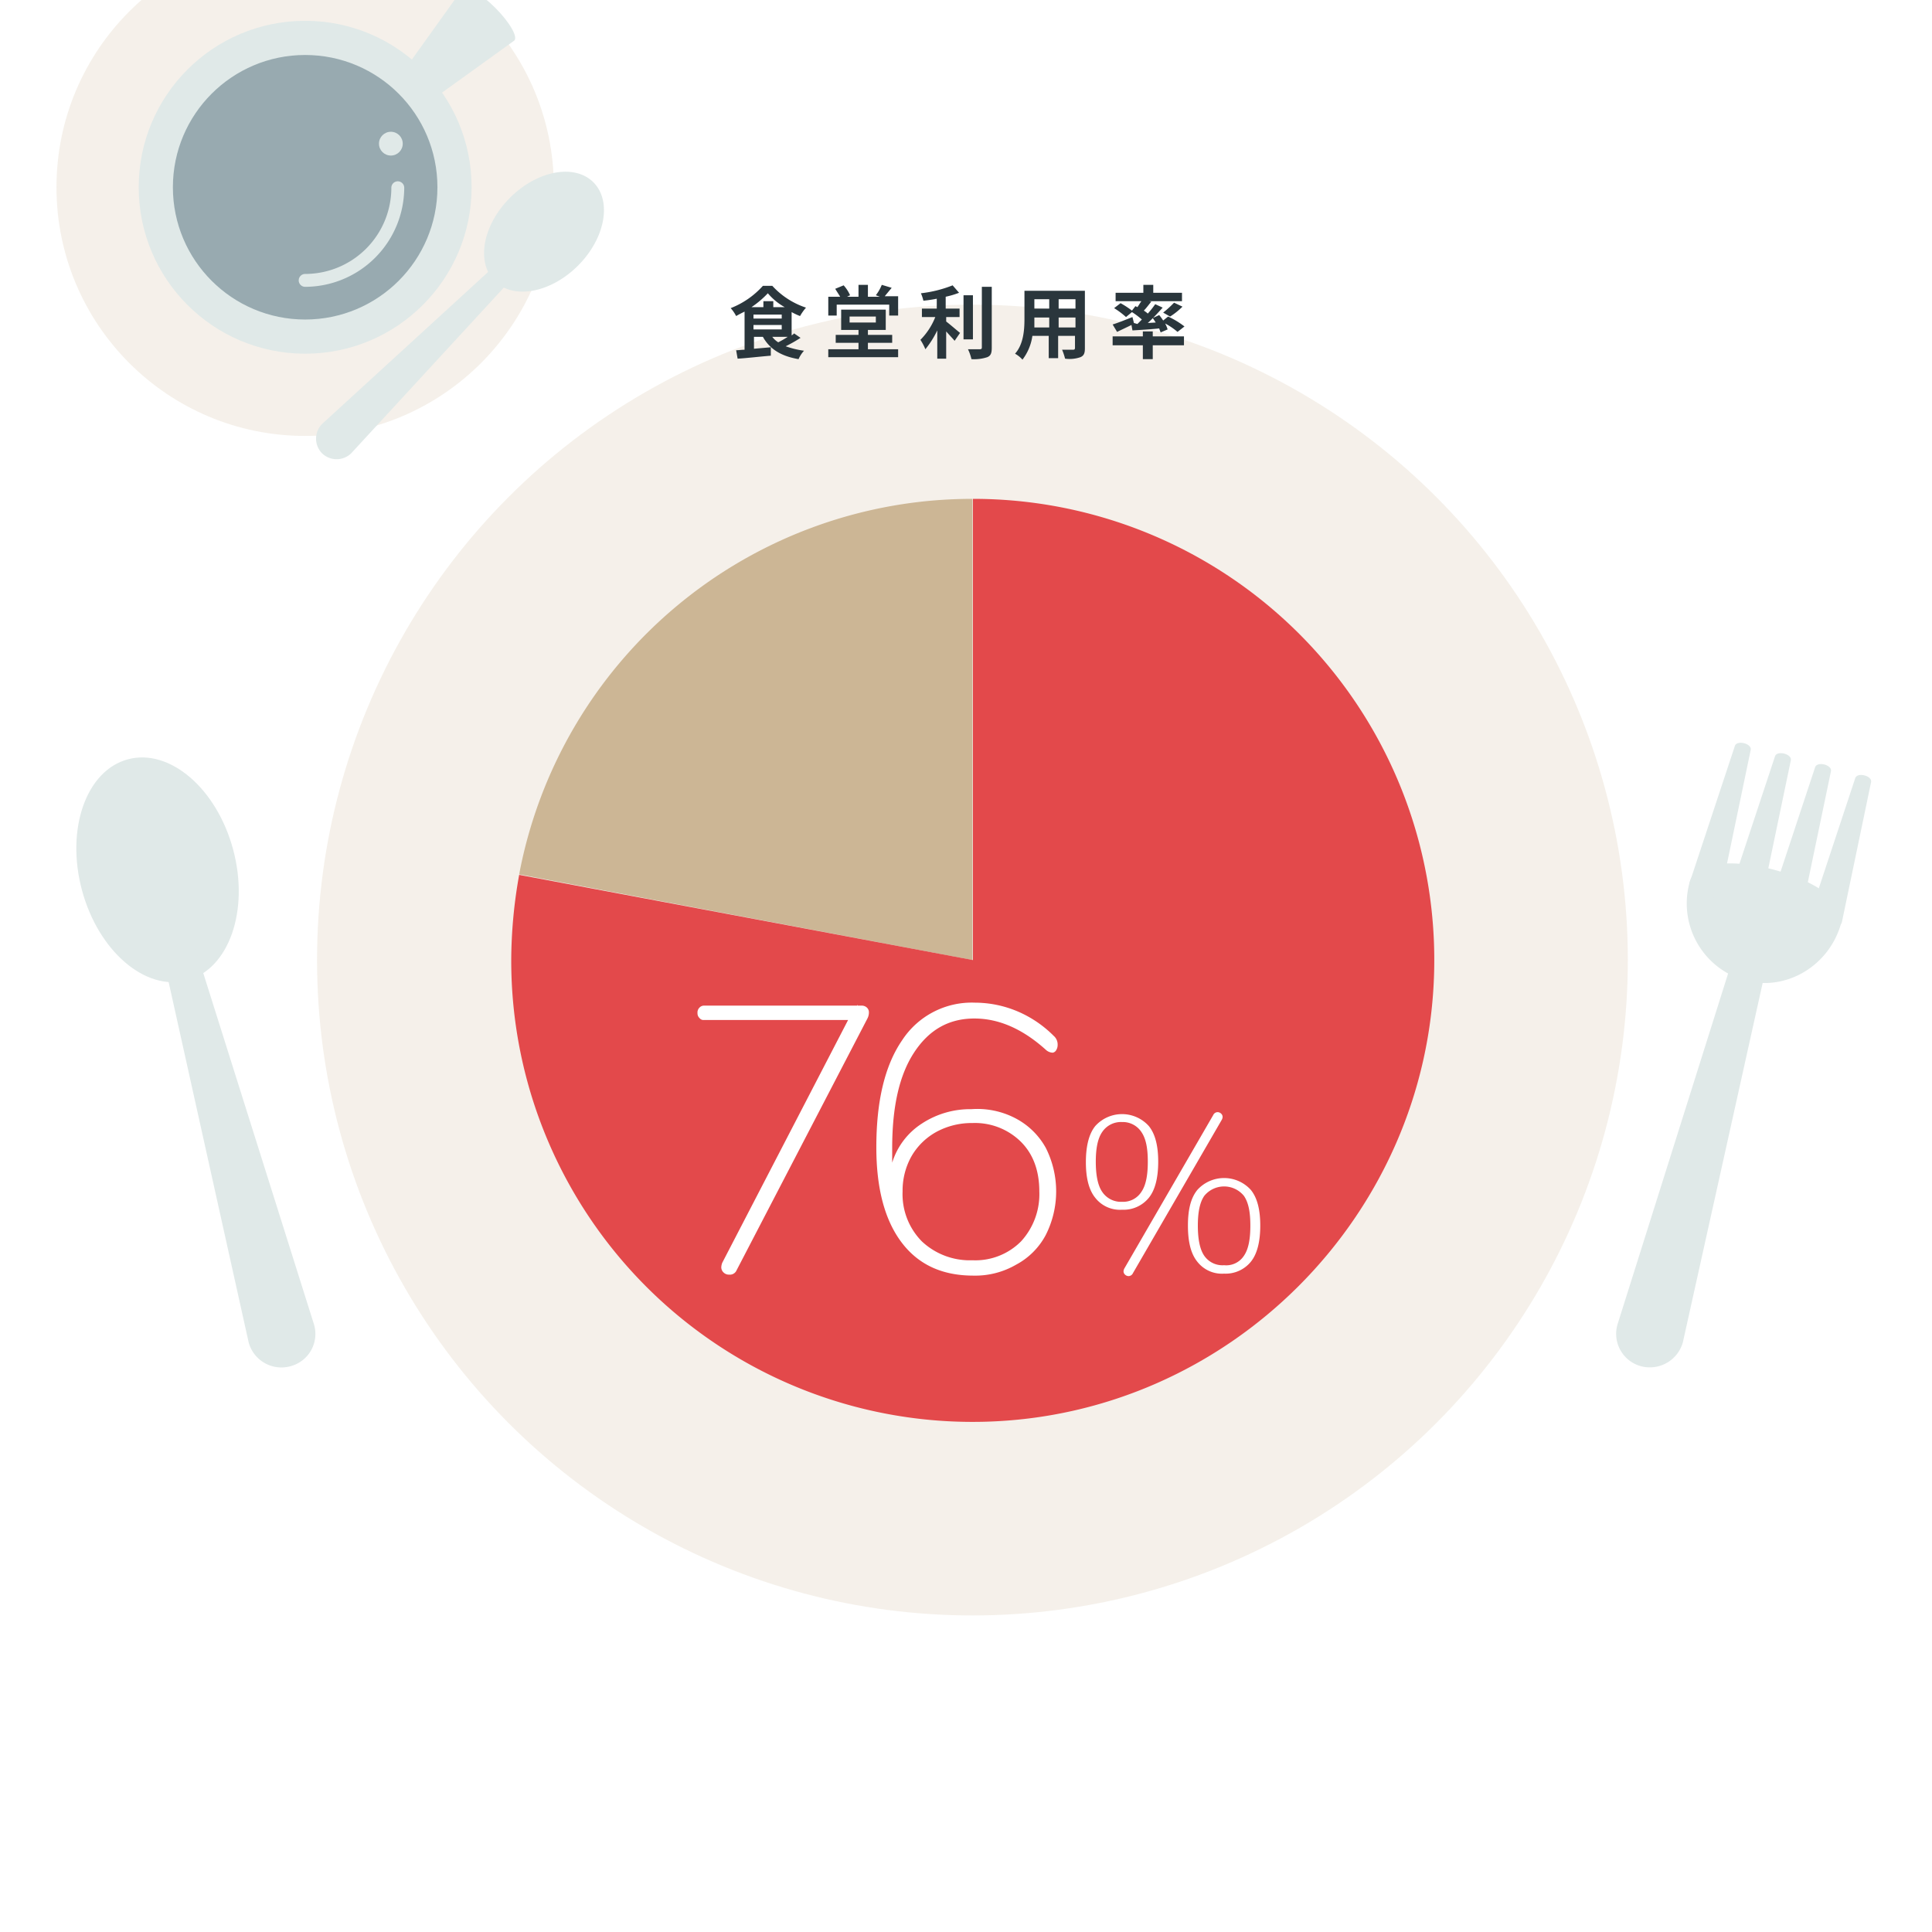
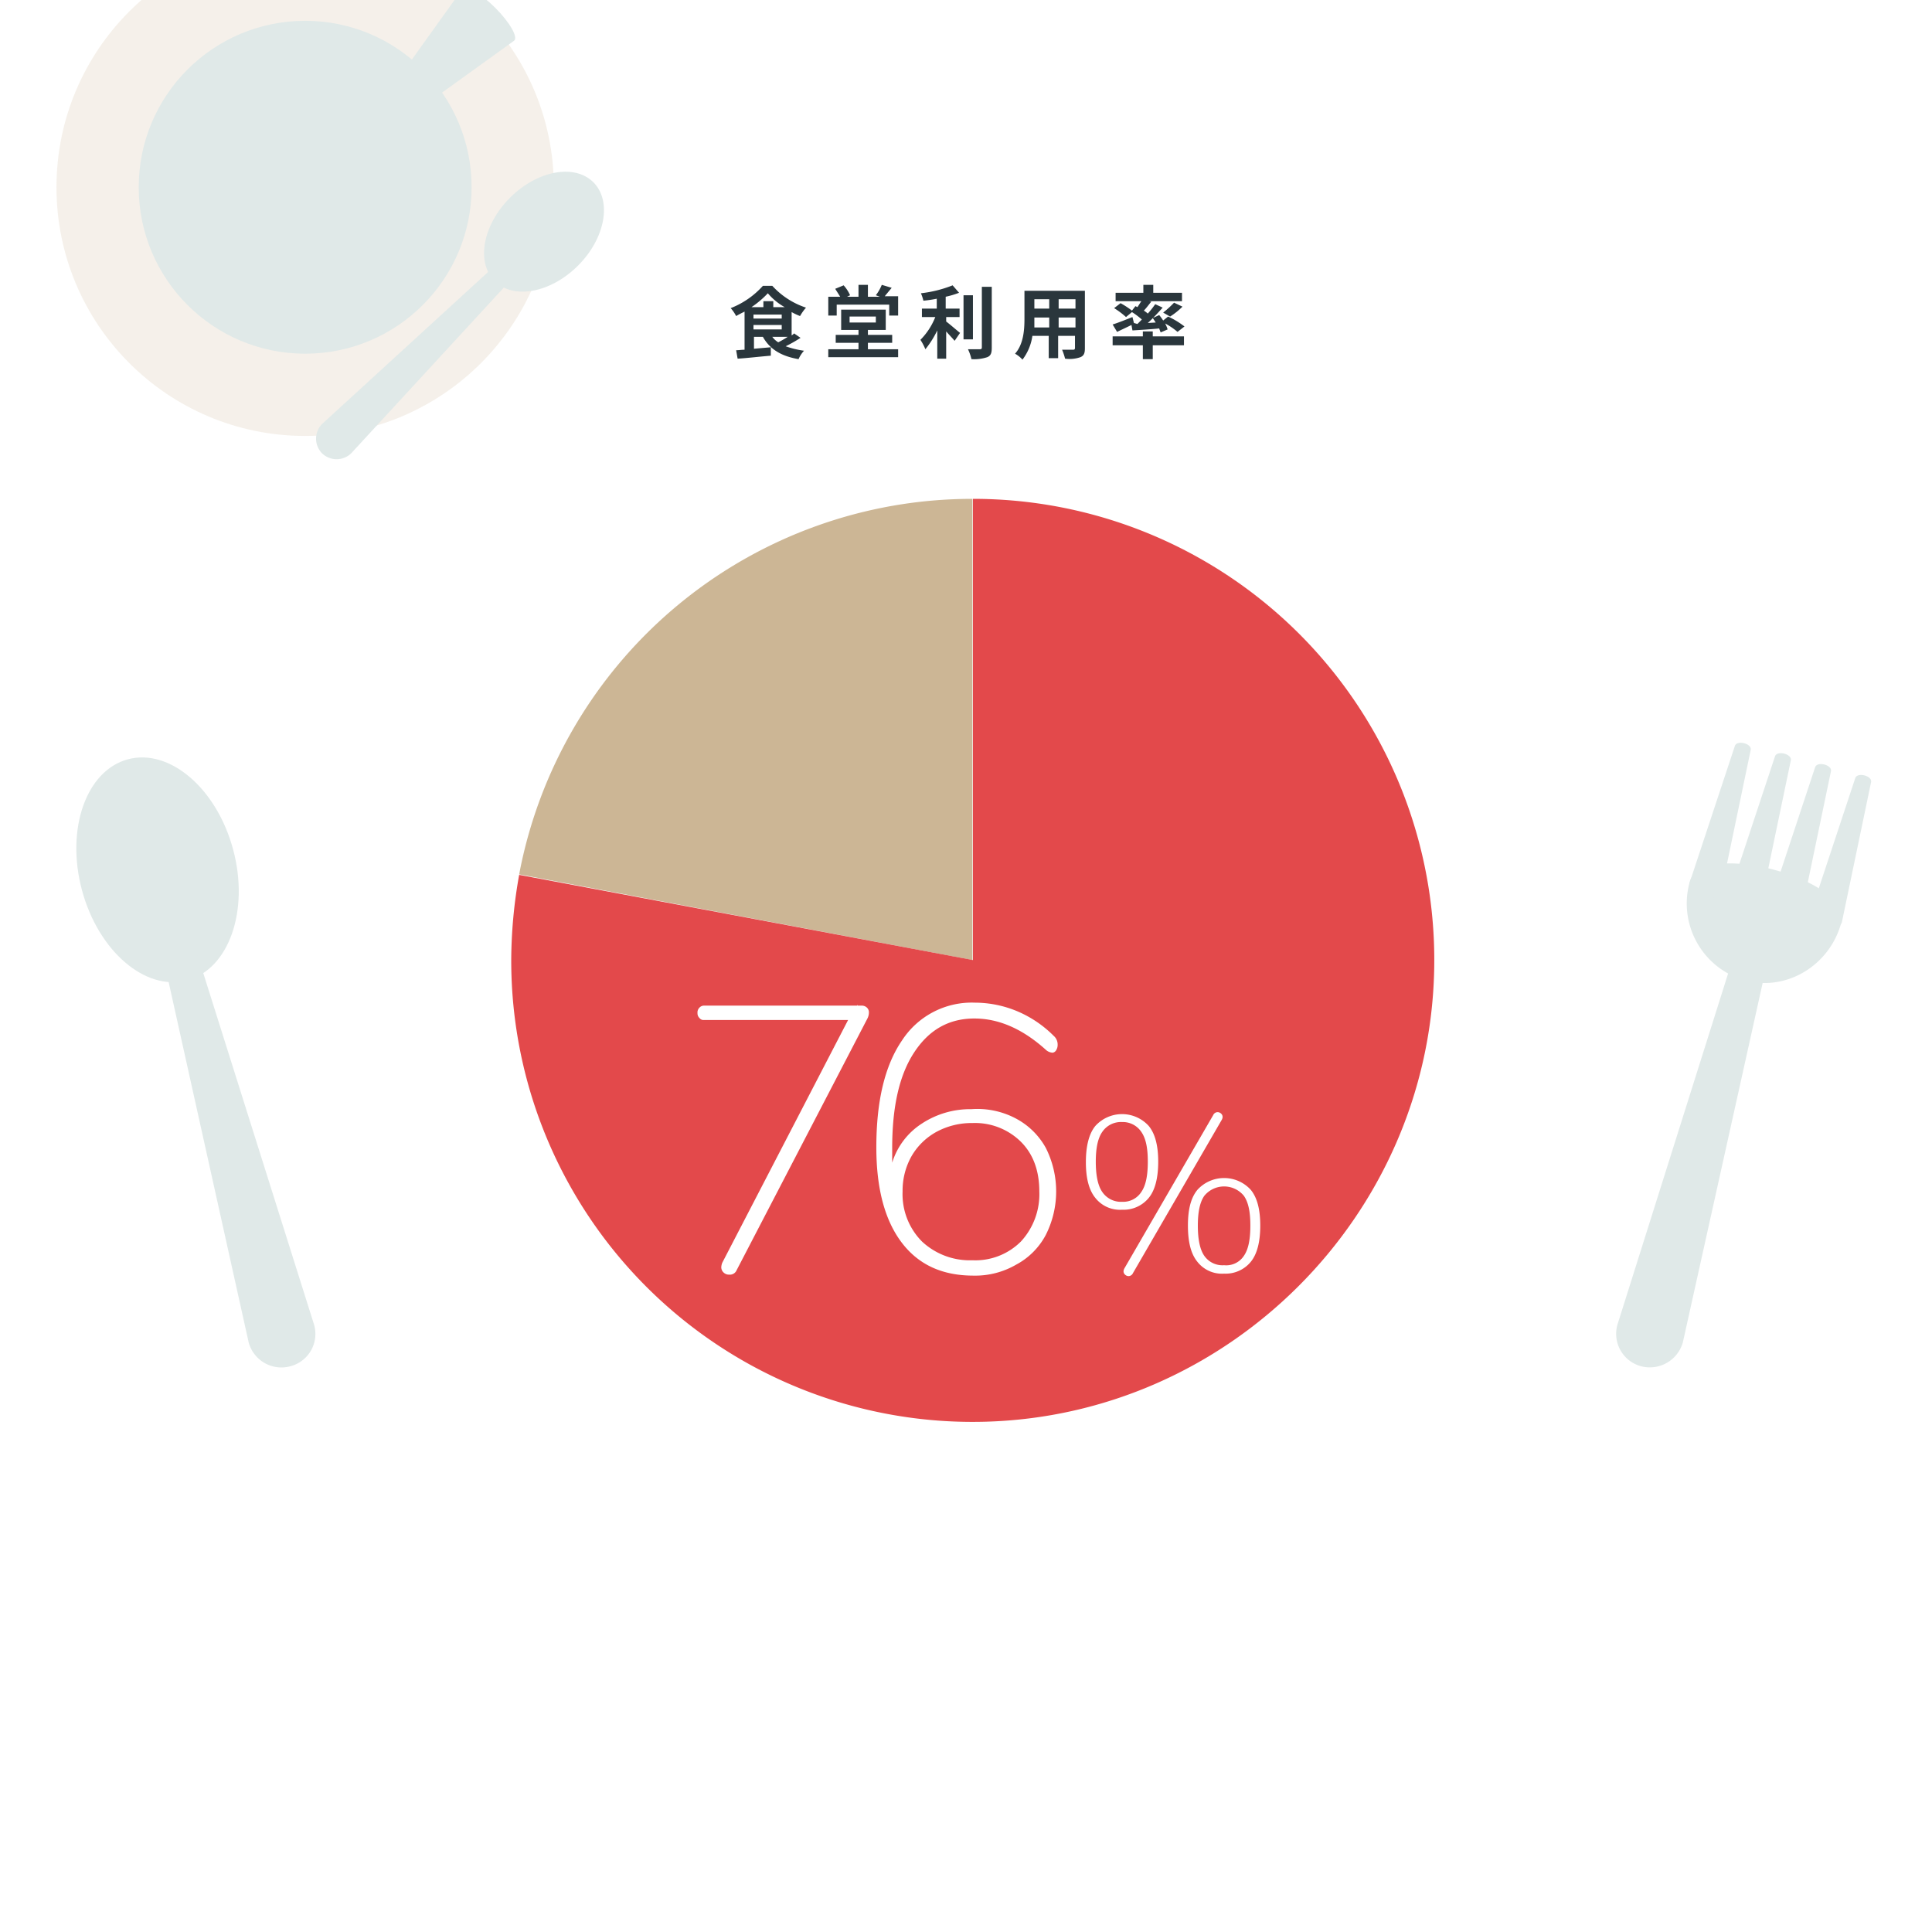
<svg xmlns="http://www.w3.org/2000/svg" id="レイヤー_1" data-name="レイヤー 1" width="137.58mm" height="137.58mm" viewBox="0 0 390 390">
  <defs>
    <style>.cls-1{fill:none;}.cls-2{fill:#fff;}.cls-3{opacity:0.2;}.cls-4{fill:#ccb695;}.cls-5{fill:#e3494b;}.cls-6{fill:#2a363c;}.cls-7{fill:#e0e9e8;}.cls-8{fill:#7a9199;opacity:0.7;isolation:isolate;}.cls-9{clip-path:url(#clip-path);}</style>
    <clipPath id="clip-path">
      <rect class="cls-1" x="400" width="800" height="390" />
    </clipPath>
  </defs>
  <g id="bg">
    <rect class="cls-2" width="390" height="390" />
  </g>
  <g id="contents">
    <g class="cls-3">
-       <circle class="cls-4" cx="196.3" cy="193.8" r="132.3" />
-     </g>
+       </g>
    <path class="cls-4" d="M104.8,176.5a93.09,93.09,0,0,1,91.5-75.8v93.1Z" />
    <path class="cls-5" d="M196.4,193.8V100.7a93.07,93.07,0,0,1,93.1,95.4c-1.2,49.4-41.5,89.7-90.9,90.9a93.13,93.13,0,0,1-95.4-93.1,98.5,98.5,0,0,1,1.6-17.3Z" />
    <rect class="cls-2" y="340" width="390" height="50" />
    <path class="cls-6" d="M161.6,68.2a29.1,29.1,0,0,1-3,1.7,18.23,18.23,0,0,0,3.7.9,6.19,6.19,0,0,0-1.1,1.7c-3.5-.6-5.8-2-7.2-4.5h-1.8v2.4l3.4-.3v1.7c-2.4.2-4.9.5-6.7.6l-.3-1.7c.5,0,1.1-.1,1.7-.1V62.9c-.6.3-1.2.6-1.7.9a7.64,7.64,0,0,0-1.1-1.6,17,17,0,0,0,6.5-4.5h1.9a16,16,0,0,0,6.8,4.4,10.38,10.38,0,0,0-1.2,1.7,13,13,0,0,1-1.7-.8v4.7a1.76,1.76,0,0,0,.5-.4ZM158.4,62a12.13,12.13,0,0,1-3.4-2.8,19.28,19.28,0,0,1-3.3,2.8h2.4V60.8h2V62Zm-6.3,2.3h5.7v-.8h-5.7Zm0,2.2h5.7v-.9h-5.7Zm3.8,1.5a4.26,4.26,0,0,0,1.2,1.1A18.58,18.58,0,0,0,159,68Z" />
    <path class="cls-6" d="M181.3,59.9v3.8h-1.8V61.5H168.9v2.2h-1.7V59.9h2.4c-.3-.5-.7-1.1-1-1.6l1.7-.7a7.57,7.57,0,0,1,1.3,2l-.6.3h2.3V57.5h1.9v2.4h2.4l-.8-.3a8.78,8.78,0,0,0,1.2-2.1l2,.6c-.5.6-1,1.2-1.4,1.7h2.7Zm-6.2,10.6h6.2v1.6H167.2V70.5h6.1V69.2h-4.6V67.6h4.6v-1h-3.5V62.5h9v4.1h-3.6v1h4.9v1.6h-4.9v1.3Zm-3.6-5.4h5.3V63.9h-5.3Z" />
    <path class="cls-6" d="M191,64.9c.8.6,2.4,2,2.8,2.3l-1.1,1.6c-.4-.5-1.1-1.2-1.7-1.9v5.5h-1.8V66.7a19.15,19.15,0,0,1-2.4,3.8,11.4,11.4,0,0,0-1-1.9,13.59,13.59,0,0,0,3-4.6h-2.7V62.3h3v-2a25.12,25.12,0,0,1-2.7.4,8.8,8.8,0,0,0-.5-1.5,24.88,24.88,0,0,0,6.4-1.6l1.3,1.5a17.31,17.31,0,0,1-2.7.8v2.4h2.8V64H191Zm5.4,3.6h-1.9V59.6h1.9Zm3.8-10.6V70.2c0,1.1-.2,1.6-.9,1.9a8.54,8.54,0,0,1-3.2.4,9.61,9.61,0,0,0-.7-2h2.4c.3,0,.4-.1.4-.4V57.9Z" />
    <path class="cls-6" d="M219,70.3c0,1-.2,1.5-.9,1.8a6.67,6.67,0,0,1-3.1.3,12.66,12.66,0,0,0-.6-1.8h2.2c.3,0,.4-.1.4-.4V67.8h-3.4v4.5h-1.9V67.8h-3.3a10.27,10.27,0,0,1-2,4.8,5.66,5.66,0,0,0-1.5-1.2c1.7-1.9,1.9-4.8,1.9-7V58.7H219Zm-7.2-4.2v-2h-3v2Zm-3-5.7v1.9h3V60.4Zm8.3,0h-3.4v1.9h3.4Zm0,5.7v-2h-3.4v2Z" />
    <path class="cls-6" d="M229.6,65.4l.9-.9a14.91,14.91,0,0,0-2-1.5l-1.2,1a16.64,16.64,0,0,0-2.4-1.8l1.3-1a18.19,18.19,0,0,1,2.3,1.5l.7-.9.4.2c.3-.4.5-.8.8-1.2h-5.2V59.1h5.6V57.5h2v1.6h5.8v1.7H232l.4.1c-.5.6-1,1.3-1.5,1.8a5.55,5.55,0,0,1,.8.6,20.5,20.5,0,0,0,1.5-1.9l1.5.7c-.9,1-2,2.2-3,3.1l1.6-.1-.6-.9,1.3-.6a10.47,10.47,0,0,1,.8,1.1l1-.8a17,17,0,0,1,3.3,2L237.7,67a13.5,13.5,0,0,0-2.5-1.7,6.12,6.12,0,0,1,.5,1.2l-1.4.6a6.89,6.89,0,0,1-.3-.8c-1.9.2-3.9.3-5.4.4l-.2-1.1c-1,.5-2.1,1-2.9,1.4l-.9-1.5c1-.3,2.5-.9,4-1.5l.3,1.2Zm3.1,2.5H239v1.8h-6.3v2.8h-2V69.7h-6.1V67.9h6.1v-1h2Zm2.1-4.8a20.89,20.89,0,0,0,2.2-2l1.7.8a14.6,14.6,0,0,1-2.5,2Z" />
    <path class="cls-2" d="M175,203.4a1.28,1.28,0,0,1,.4,1,2.66,2.66,0,0,1-.3,1.2l-26.4,50.8a1.46,1.46,0,0,1-1.5.9,1.5,1.5,0,0,1-1.1-.4,1.43,1.43,0,0,1-.5-1.1,2.92,2.92,0,0,1,.2-.9l25.4-49H142.1a1,1,0,0,1-.9-.4,1.28,1.28,0,0,1-.4-1,1.37,1.37,0,0,1,.4-1.1,1.22,1.22,0,0,1,.9-.4H173l.1-.2v.2h.8A1.5,1.5,0,0,1,175,203.4Z" />
    <path class="cls-2" d="M205.1,225.8a14.82,14.82,0,0,1,6,5.9,19.49,19.49,0,0,1,0,17.6,14.46,14.46,0,0,1-6,6,16.44,16.44,0,0,1-8.6,2.2c-6.3,0-11.1-2.2-14.5-6.7s-5.1-10.9-5.1-19.2c0-9.3,1.7-16.5,5.2-21.6a16.78,16.78,0,0,1,14.7-7.6,22.23,22.23,0,0,1,8.7,1.8,23,23,0,0,1,7.2,4.9,2.3,2.3,0,0,1,.8,1.8,2,2,0,0,1-.3,1.1,1,1,0,0,1-.7.5,2.16,2.16,0,0,1-1.4-.6q-7-6.3-14.4-6.3c-5.2,0-9.2,2.3-12.2,6.9s-4.4,11-4.4,19.3v2.9a14.45,14.45,0,0,1,6-7.9,17.79,17.79,0,0,1,10-2.9A16.6,16.6,0,0,1,205.1,225.8Zm1,24.8a14.08,14.08,0,0,0,3.7-10.1c0-4.1-1.2-7.5-3.7-10a13.18,13.18,0,0,0-9.8-3.8,14.9,14.9,0,0,0-7.3,1.8,13.07,13.07,0,0,0-5,4.9,14.14,14.14,0,0,0-1.8,7.1,13.56,13.56,0,0,0,3.9,10.1,14.13,14.13,0,0,0,10.2,3.8A13,13,0,0,0,206.1,250.6Z" />
    <path class="cls-2" d="M221.1,241.8c-1.3-1.6-1.9-4-1.9-7.2s.6-5.7,1.9-7.3a7.27,7.27,0,0,1,10.8,0c1.3,1.6,1.9,4,1.9,7.2s-.6,5.7-1.9,7.3a6.57,6.57,0,0,1-5.4,2.4A6.32,6.32,0,0,1,221.1,241.8Zm9.3-1.2c.9-1.3,1.3-3.3,1.3-6.1s-.4-4.7-1.3-6a4.49,4.49,0,0,0-3.9-2,4.55,4.55,0,0,0-4,2c-.9,1.3-1.3,3.3-1.3,6s.4,4.8,1.3,6.1a4.55,4.55,0,0,0,4,2A4.37,4.37,0,0,0,230.4,240.6Zm-2.6,17a1.08,1.08,0,0,1-.7-.3.91.91,0,0,1-.3-.7,1.42,1.42,0,0,1,.2-.6l17.9-30.9a1,1,0,0,1,.9-.6,1.08,1.08,0,0,1,.7.3.91.91,0,0,1,.3.7,1.42,1.42,0,0,1-.2.6L228.7,257A1,1,0,0,1,227.8,257.6Zm13.9-2.9c-1.3-1.6-1.9-4-1.9-7.3s.6-5.6,1.9-7.2a7.28,7.28,0,0,1,10.8,0c1.3,1.6,1.9,4,1.9,7.2s-.6,5.7-1.9,7.3a6.57,6.57,0,0,1-5.4,2.4A6.3,6.3,0,0,1,241.7,254.7Zm9.4-1.2c.9-1.3,1.3-3.3,1.3-6.1s-.4-4.7-1.3-6a5.16,5.16,0,0,0-8,0c-.9,1.3-1.3,3.3-1.3,6s.4,4.8,1.3,6.1a4.47,4.47,0,0,0,4,1.9A4.26,4.26,0,0,0,251.1,253.5Z" />
    <ellipse class="cls-7" cx="31.8" cy="175.59" rx="15.8" ry="23.1" transform="translate(-44.36 14.21) rotate(-15)" />
    <path class="cls-7" d="M58.6,275.8h0a6.85,6.85,0,0,1-8.4-4.8L33.1,194c-1-3.7,5.6-5.4,6.6-1.8l23.7,75.2A6.74,6.74,0,0,1,58.6,275.8Z" />
    <path class="cls-7" d="M331.3,275.8h0a6.77,6.77,0,0,1-4.8-8.4l23.7-75.2c1-3.7,7.6-1.9,6.6,1.8l-17.1,77A6.93,6.93,0,0,1,331.3,275.8Z" />
    <path class="cls-7" d="M371.7,186.2c-2.3,8.7-11.1,14-19.5,11.7A16.14,16.14,0,0,1,341.1,178C343.4,169.3,374,177.5,371.7,186.2Z" />
    <path class="cls-7" d="M343.6,181.4h0c-1.8-.5-2.9-1.9-2.5-3.3l9.1-27.5c.4-1.3,3.5-.5,3.2.8l-5.9,28.3A3.22,3.22,0,0,1,343.6,181.4Z" />
    <path class="cls-7" d="M351.7,183.5h0c-1.8-.5-2.9-1.9-2.5-3.3l9.1-27.5c.4-1.3,3.5-.5,3.2.8l-5.9,28.3A3,3,0,0,1,351.7,183.5Z" />
    <path class="cls-7" d="M359.8,185.7h0c-1.8-.5-2.9-1.9-2.5-3.3l9.1-27.5c.4-1.3,3.5-.5,3.2.8L363.7,184A3,3,0,0,1,359.8,185.7Z" />
    <path class="cls-7" d="M367.9,187.9h0c-1.8-.5-2.9-1.9-2.5-3.3l9.1-27.5c.4-1.3,3.5-.5,3.2.8l-5.9,28.3A3.22,3.22,0,0,1,367.9,187.9Z" />
    <g class="cls-3">
      <circle class="cls-4" cx="61.6" cy="37.8" r="50.2" />
    </g>
    <ellipse class="cls-7" cx="109.82" cy="46.77" rx="14.1" ry="9.7" transform="translate(-0.91 91.35) rotate(-45)" />
    <path class="cls-7" d="M65,91.5h0a4.23,4.23,0,0,1,0-5.9l35.5-32.5c1.6-1.6,4.6,1.3,3,3L70.9,91.5A4.23,4.23,0,0,1,65,91.5Z" />
    <path class="cls-7" d="M100,1.6h0c2.9,2.9,4.6,5.9,3.8,6.6L85.2,21.6c-.8.8-6-4.5-5.2-5.2L93.4-2.3C94.1-3,97.1-1.3,100,1.6Z" />
    <circle class="cls-7" cx="61.6" cy="37.8" r="33.6" />
-     <circle class="cls-8" cx="61.6" cy="37.8" r="26.7" />
    <path class="cls-7" d="M61.6,57.9a1.3,1.3,0,0,1,0-2.6A17.41,17.41,0,0,0,79,37.9a1.3,1.3,0,1,1,2.6,0A20.06,20.06,0,0,1,61.6,57.9Z" />
    <circle class="cls-7" cx="78.9" cy="29" r="2.4" />
    <g class="cls-9">
      <path class="cls-7" d="M386.2,170.3s10,6.5,12.5,3.5c0-.1.1-.1.1-.2,1.6,1.1,5.3,3.7,10.8,8,.3.3.7.5,1,.8h0a47.63,47.63,0,0,1,3.9-6.4,58.92,58.92,0,0,1,4.4-5.3c.1-.1.2-.3.4-.4h0c-6.4-4.2-10.4-7.2-12-8.5,0-.1.1-.1.1-.2,2.1-3.3-7.3-10.8-7.3-10.8a5.31,5.31,0,0,0-5,1.5,67.38,67.38,0,0,0-4.9,6.2,71.15,71.15,0,0,0-4.3,6.6A6,6,0,0,0,386.2,170.3Z" />
    </g>
  </g>
</svg>